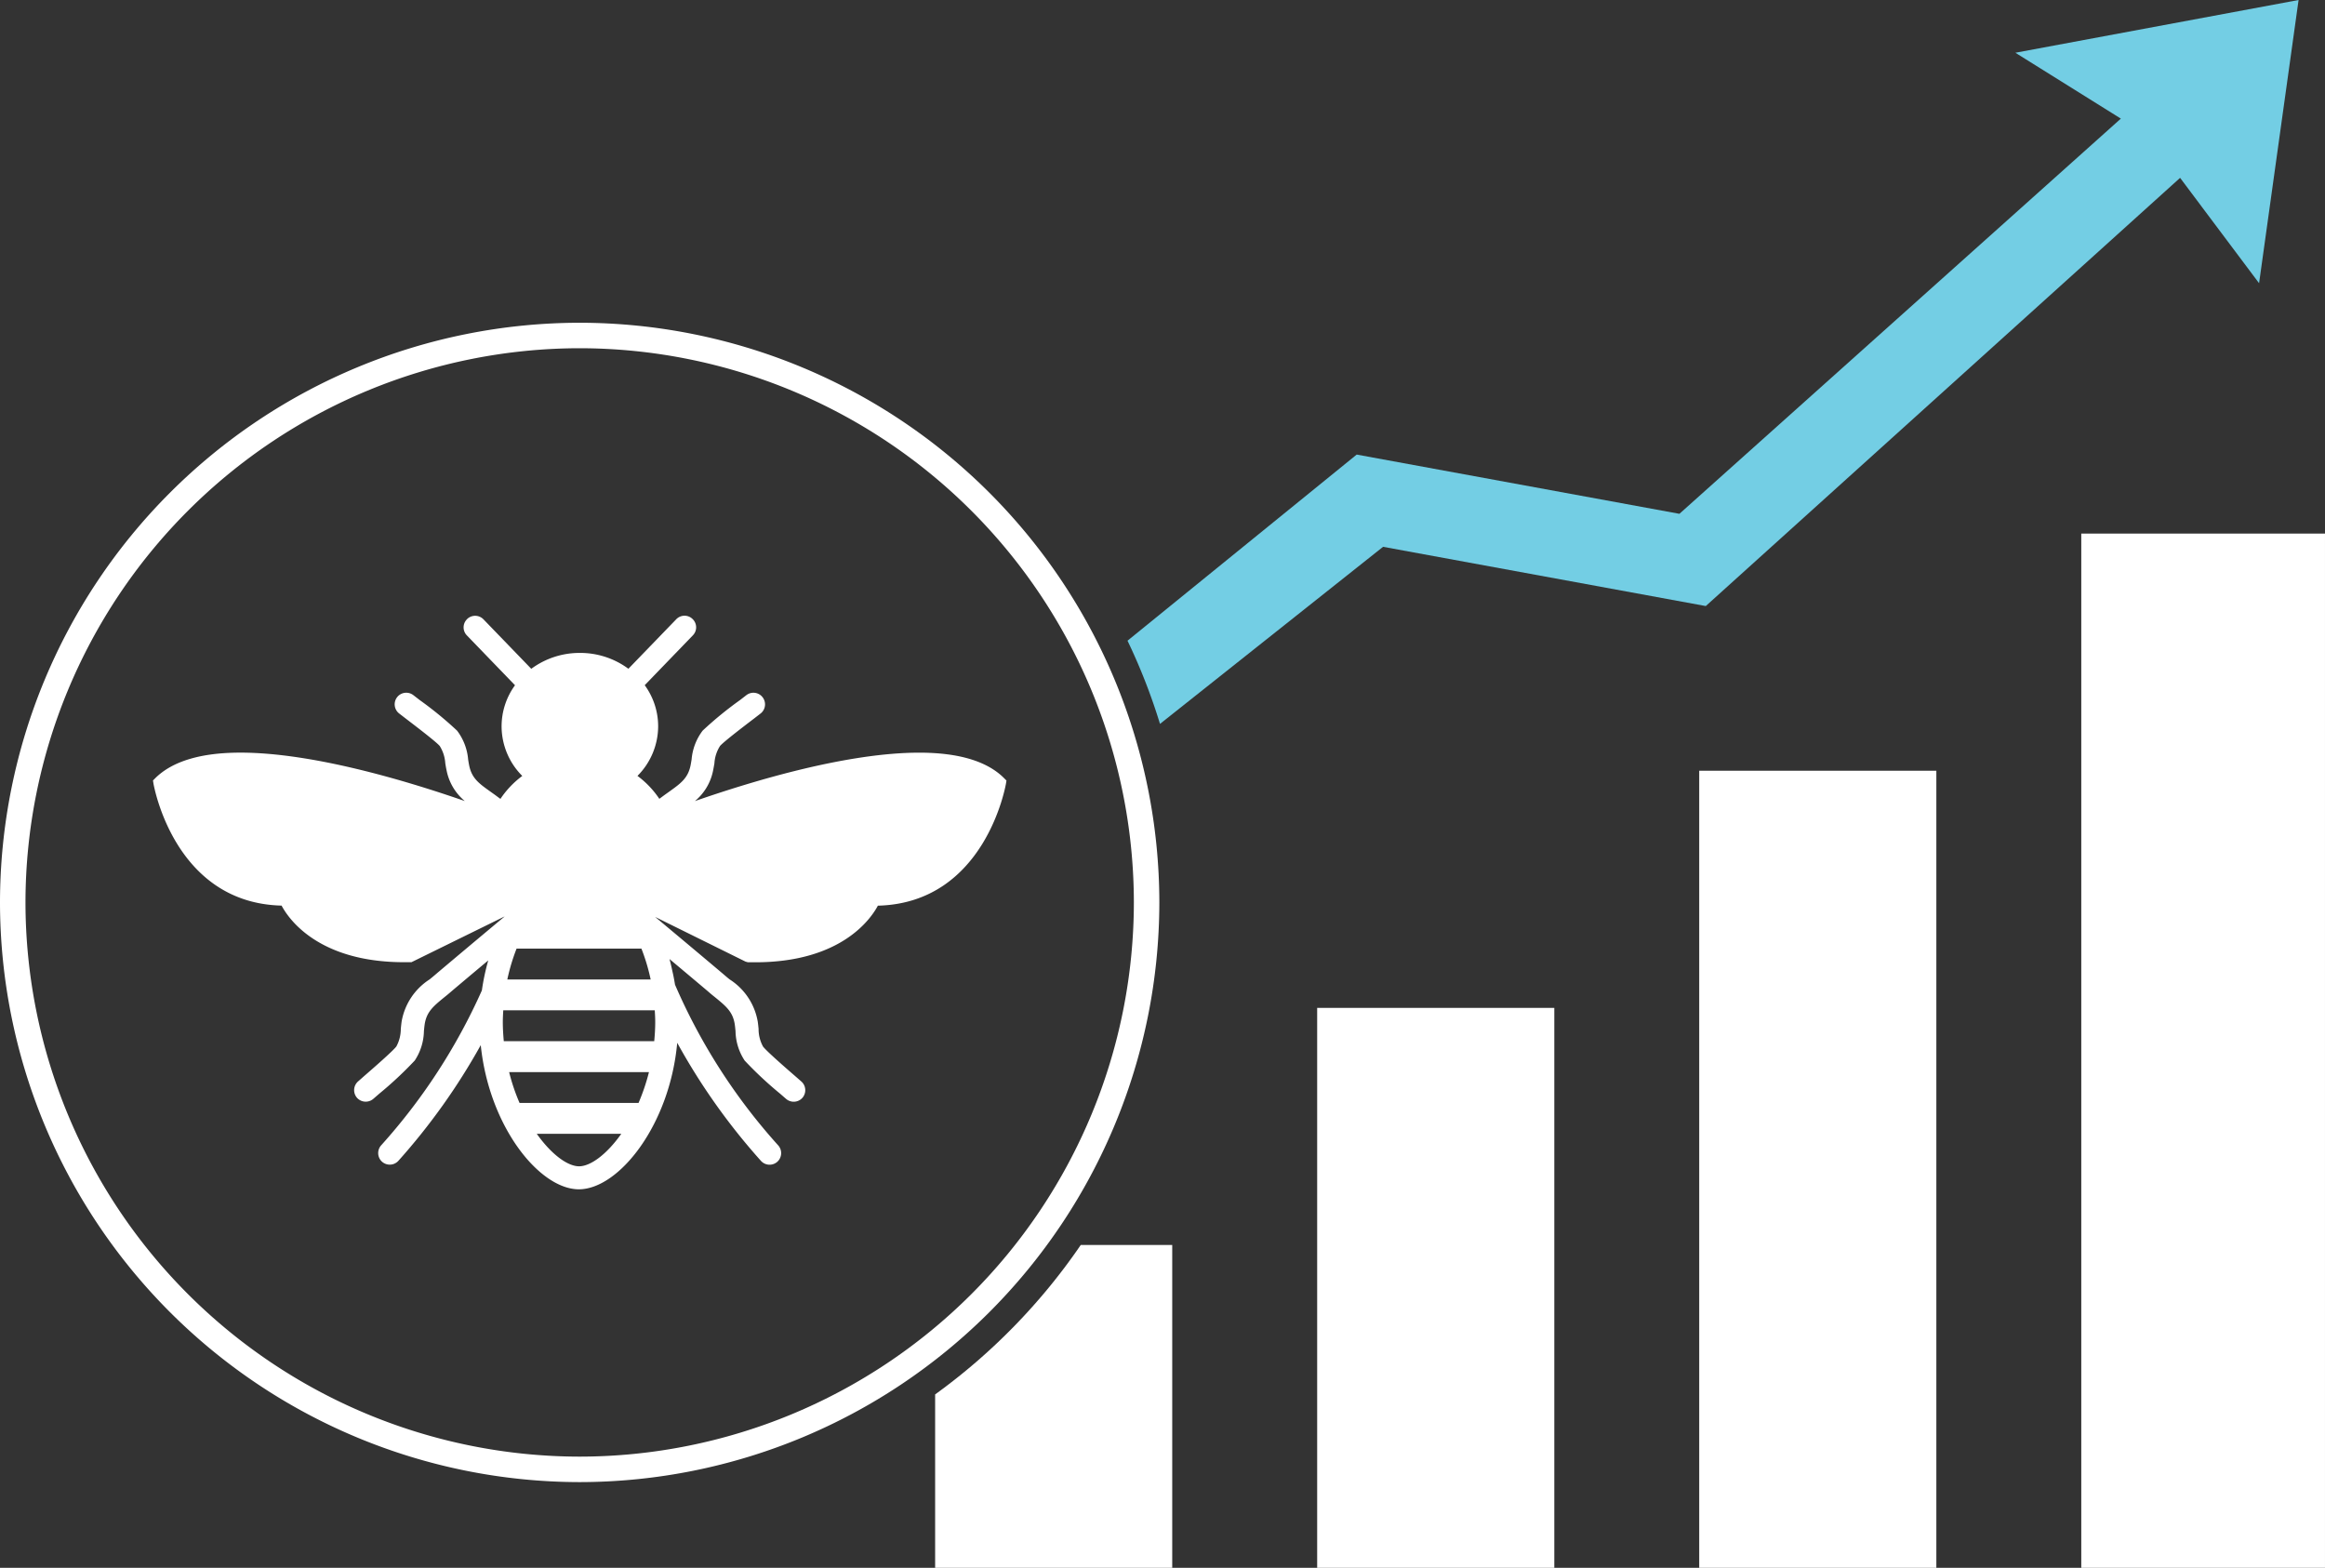
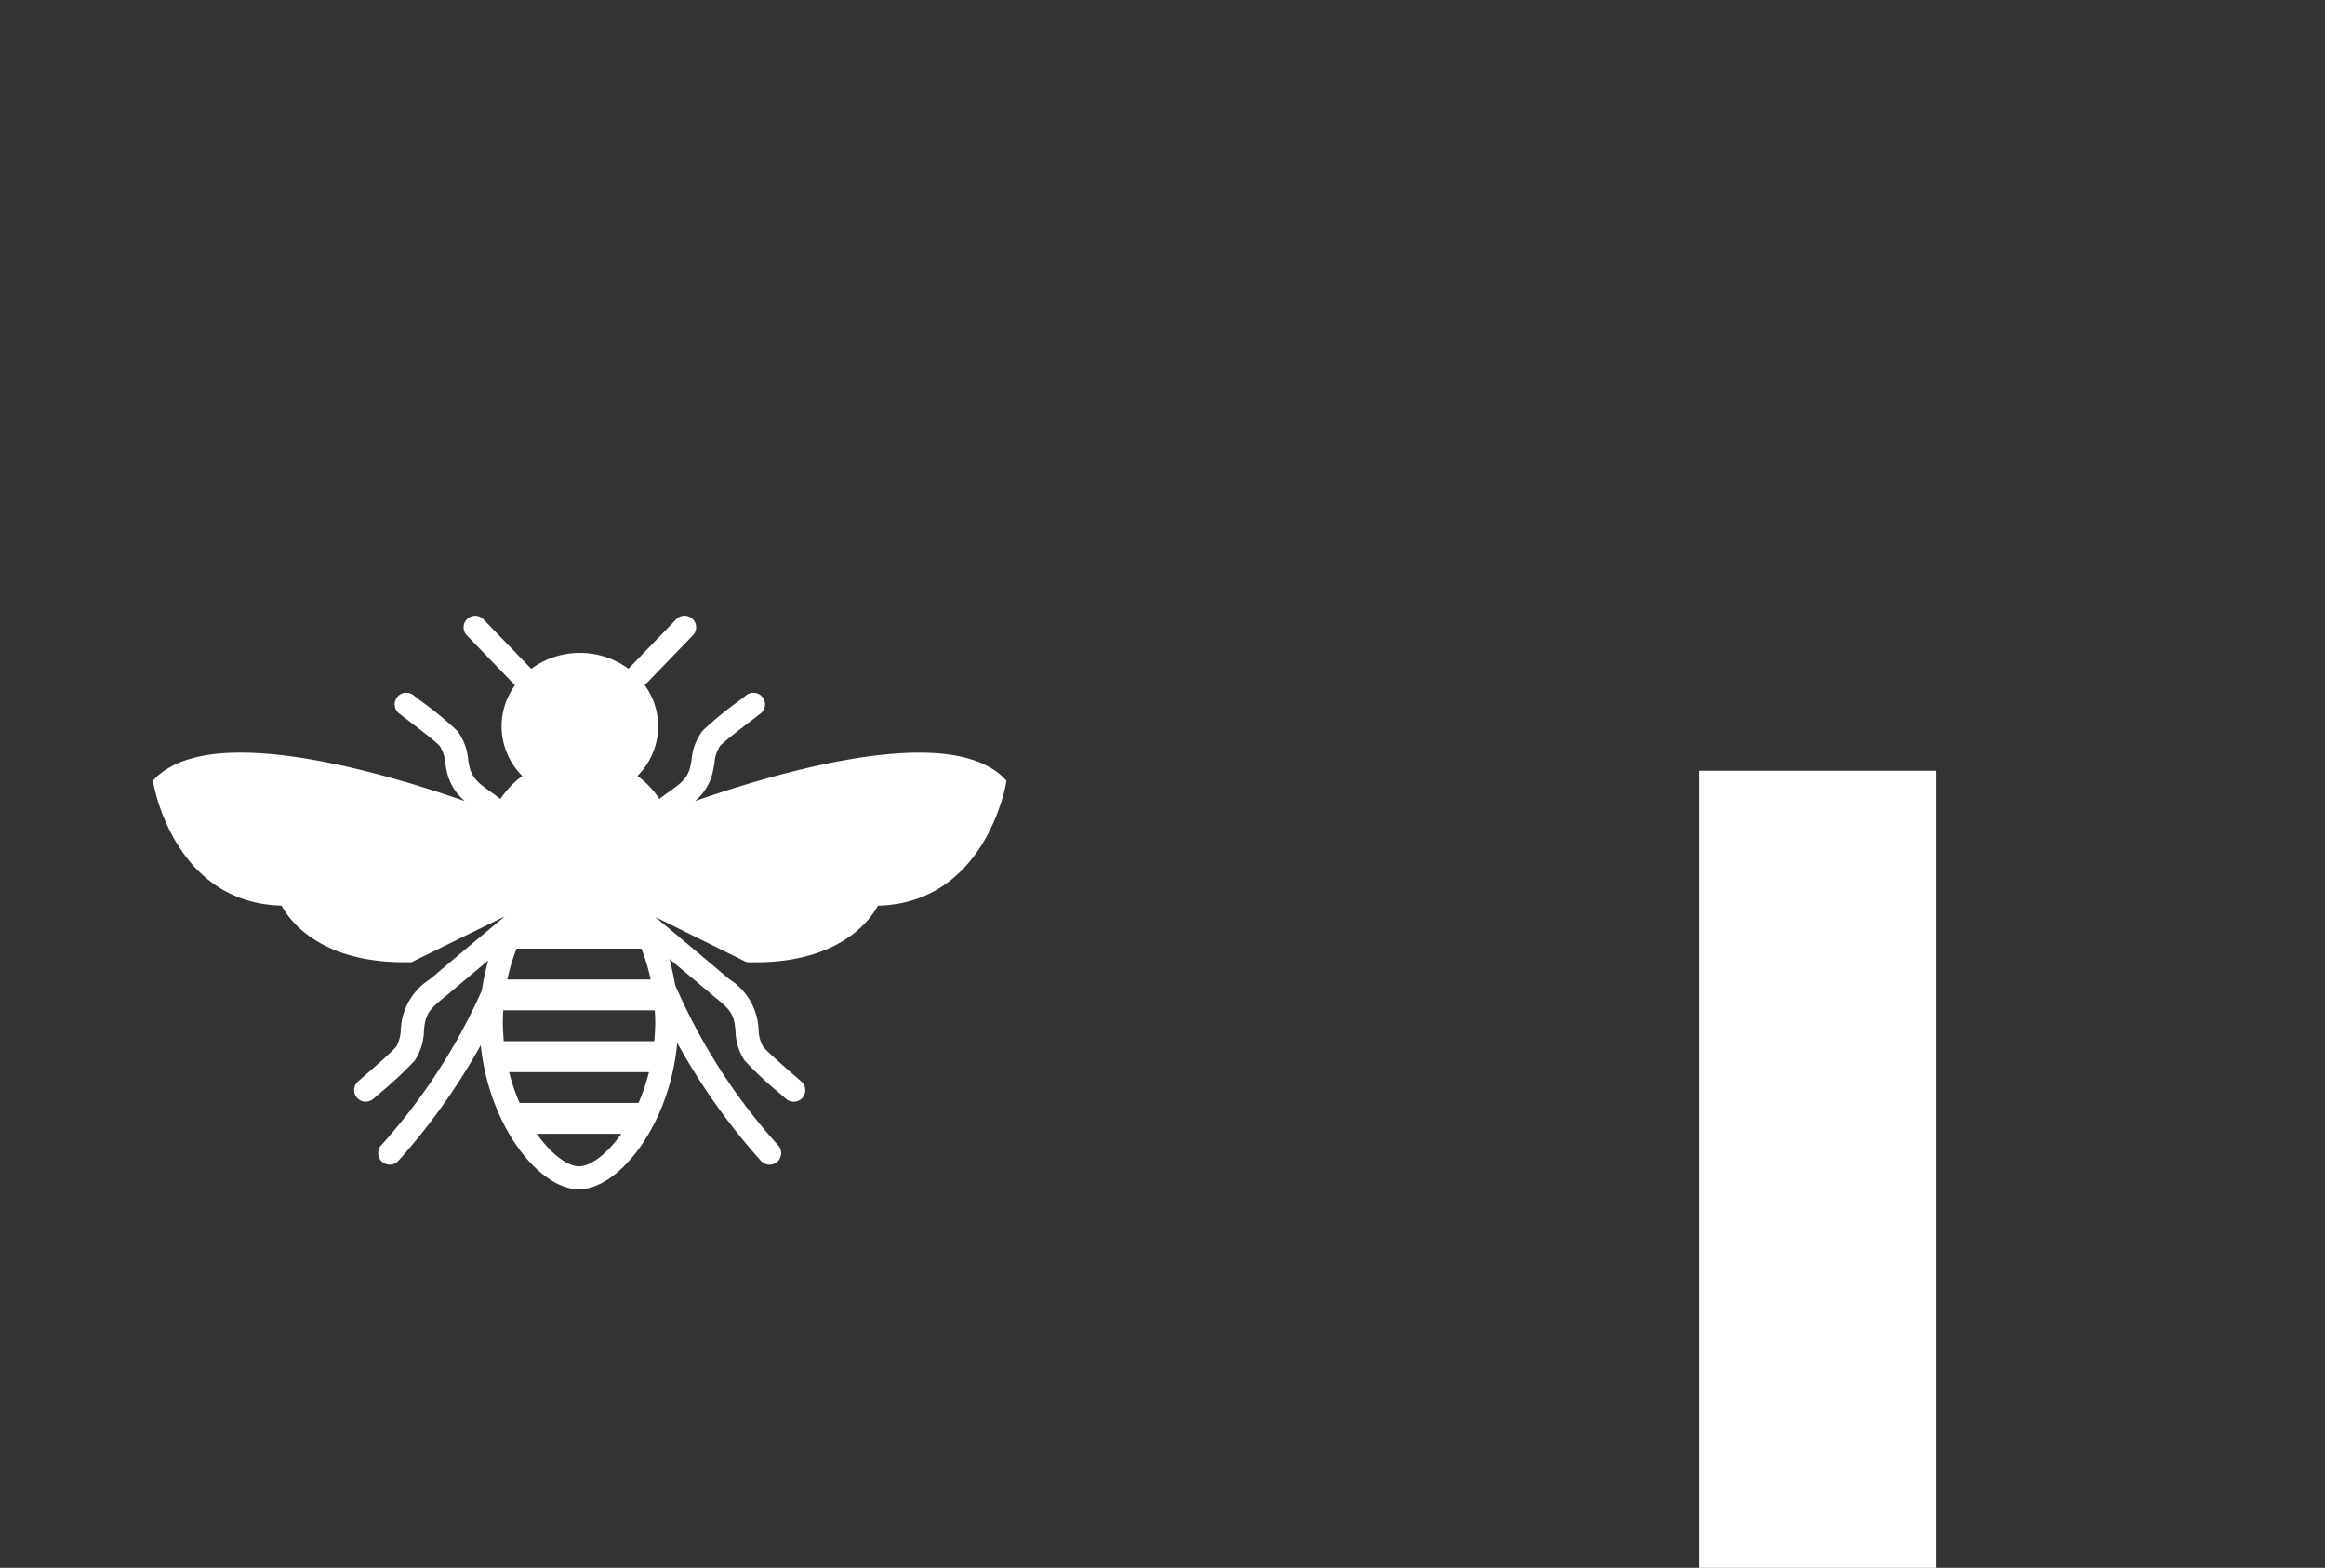
<svg xmlns="http://www.w3.org/2000/svg" height="123.06" viewBox="0 0 182.495 123.06" width="182.495">
  <rect x="0" y="0" width="182.495" height="123.06" fill="#333333" stroke="none" />
  <g transform="translate(289.964 -629.967)">
    <g fill-rule="evenodd">
-       <path d="m-197.953 727.687v25.34h-18.61v-13.61a47.71 47.71 0 0 0 11.43-11.73z" fill="#fff" />
-       <path d="m-186.577 709.078h18.614v43.949h-18.614z" fill="#fff" />
      <path d="m-156.588 690.464h18.613v62.563h-18.613z" fill="#fff" />
-       <path d="m-126.6 671.85h19.13v81.176h-19.13z" fill="#fff" />
-       <path d="m-109.543 629.967-3.1 22.23-6.2-8.27-37.23 33.61-25.33-4.65-17.51 13.9a46.518 46.518 0 0 0 -2.55-6.53l17.99-14.61 25.33 4.65 34.65-31.02-8.28-5.17z" fill="#73cee4" />
    </g>
    <path d="m-217.809 689.045c-5.631 0-12.921 2.169-17.609 3.8a4.15 4.15 0 0 0 1.43-2.417c.036-.175.067-.358.1-.543a2.851 2.851 0 0 1 .443-1.369c.307-.35 1.957-1.608 2.661-2.144l.518-.4a.91.91 0 0 0 .16-1.277.909.909 0 0 0 -1.274-.164l-.5.387a28.606 28.606 0 0 0 -2.929 2.395 4.327 4.327 0 0 0 -.869 2.268c-.027.161-.053.321-.084.475-.209 1-.768 1.4-1.694 2.063-.175.124-.353.251-.538.389-.074.055-.147.107-.217.16a7.286 7.286 0 0 0 -1.716-1.8 5.534 5.534 0 0 0 1.623-3.891 5.482 5.482 0 0 0 -1.054-3.228l3.777-3.911a.9.9 0 0 0 -.011-1.273l-.01-.01a.9.9 0 0 0 -1.273.009l-.012.013-3.752 3.882a6.362 6.362 0 0 0 -3.815-1.243 6.375 6.375 0 0 0 -3.809 1.247l-3.751-3.882a.906.906 0 0 0 -1.281-.027v.005a.9.9 0 0 0 -.032 1.272l.01.011 3.777 3.911a5.483 5.483 0 0 0 -1.053 3.228 5.527 5.527 0 0 0 1.624 3.891 7.265 7.265 0 0 0 -1.715 1.8c-.072-.053-.145-.1-.22-.16-.184-.138-.363-.266-.537-.389-.927-.66-1.486-1.06-1.694-2.063-.031-.155-.058-.314-.083-.475a4.343 4.343 0 0 0 -.868-2.267 28.56 28.56 0 0 0 -2.932-2.4l-.5-.387a.911.911 0 0 0 -1.276.161.912.912 0 0 0 .161 1.277l.519.4c.7.536 2.354 1.794 2.662 2.146a2.887 2.887 0 0 1 .44 1.367c.031.185.06.368.1.543a4.163 4.163 0 0 0 1.43 2.417c-4.688-1.63-11.978-3.8-17.61-3.8-3.106 0-5.36.679-6.7 2.02l-.164.165.036.231c.017.092 1.605 9.384 10.058 9.591.545 1.026 2.871 4.443 9.621 4.443h.573l7.3-3.586-.009.018c-2 1.664-4.629 3.875-5.377 4.51-.163.143-.324.272-.478.4a4.929 4.929 0 0 0 -2.21 3.331c-.024.181-.043.369-.062.553a2.888 2.888 0 0 1 -.351 1.391c-.287.373-1.861 1.744-2.533 2.326l-.471.416a.913.913 0 0 0 -.079 1.288.915.915 0 0 0 .681.3.918.918 0 0 0 .6-.226l.467-.405a29.349 29.349 0 0 0 2.782-2.6 4.34 4.34 0 0 0 .719-2.315c.017-.163.031-.326.053-.484.142-1.015.674-1.451 1.557-2.173.164-.131.335-.269.509-.422.457-.39 1.633-1.379 2.93-2.463a17.831 17.831 0 0 0 -.5 2.355 46.43 46.43 0 0 1 -7.907 12.161.912.912 0 0 0 .073 1.287.914.914 0 0 0 .6.228.913.913 0 0 0 .68-.3 50.1 50.1 0 0 0 6.466-9.082c.651 6.387 4.6 11.312 7.7 11.318 3.134-.007 7.131-5.028 7.721-11.5a49.885 49.885 0 0 0 6.574 9.269.909.909 0 0 0 .679.3.914.914 0 0 0 .6-.228.913.913 0 0 0 .074-1.288 46.169 46.169 0 0 1 -8.1-12.614c-.059-.369-.129-.736-.213-1.09-.064-.313-.14-.622-.22-.924 1.35 1.129 2.589 2.172 3.064 2.575.171.153.343.291.508.422.883.722 1.415 1.158 1.557 2.173.021.158.036.321.053.484a4.329 4.329 0 0 0 .717 2.315 29.347 29.347 0 0 0 2.782 2.6l.466.405a.918.918 0 0 0 .6.226.913.913 0 0 0 .68-.3.911.911 0 0 0 -.077-1.286l-.474-.415c-.673-.582-2.248-1.953-2.533-2.328a2.837 2.837 0 0 1 -.351-1.389c-.018-.185-.037-.373-.063-.553a4.918 4.918 0 0 0 -2.21-3.331c-.155-.125-.314-.256-.477-.4-.748-.634-3.376-2.843-5.373-4.505l7.1 3.51.19.052h.576c6.749 0 9.074-3.418 9.621-4.443 8.451-.208 10.041-9.5 10.056-9.591l.037-.231-.165-.165c-1.32-1.344-3.571-2.023-6.68-2.023zm-31.608 15.38h9.8a15.3 15.3 0 0 1 .725 2.425h-11.252a15.624 15.624 0 0 1 .727-2.425zm4.907 17.086c-.906 0-2.18-.94-3.32-2.548h6.632c-1.139 1.608-2.41 2.548-3.312 2.548zm4.665-4.971h-9.337a15.351 15.351 0 0 1 -.819-2.423h10.976a16.191 16.191 0 0 1 -.82 2.424zm1.233-4.847h-11.808c-.044-.487-.077-.983-.077-1.5 0-.313.018-.62.035-.924h11.892c.018.3.036.611.036.924 0 .518-.033 1.014-.078 1.5z" fill="#fff" />
-     <path d="m-244.464 746.3a45.551 45.551 0 0 1 -45.5-45.5 45.551 45.551 0 0 1 45.5-45.5 45.551 45.551 0 0 1 45.5 45.5 45.551 45.551 0 0 1 -45.5 45.5zm0-89a43.549 43.549 0 0 0 -43.5 43.5 43.549 43.549 0 0 0 43.5 43.5 43.548 43.548 0 0 0 43.5-43.5 43.549 43.549 0 0 0 -43.5-43.5z" fill="#fff" />
  </g>
</svg>